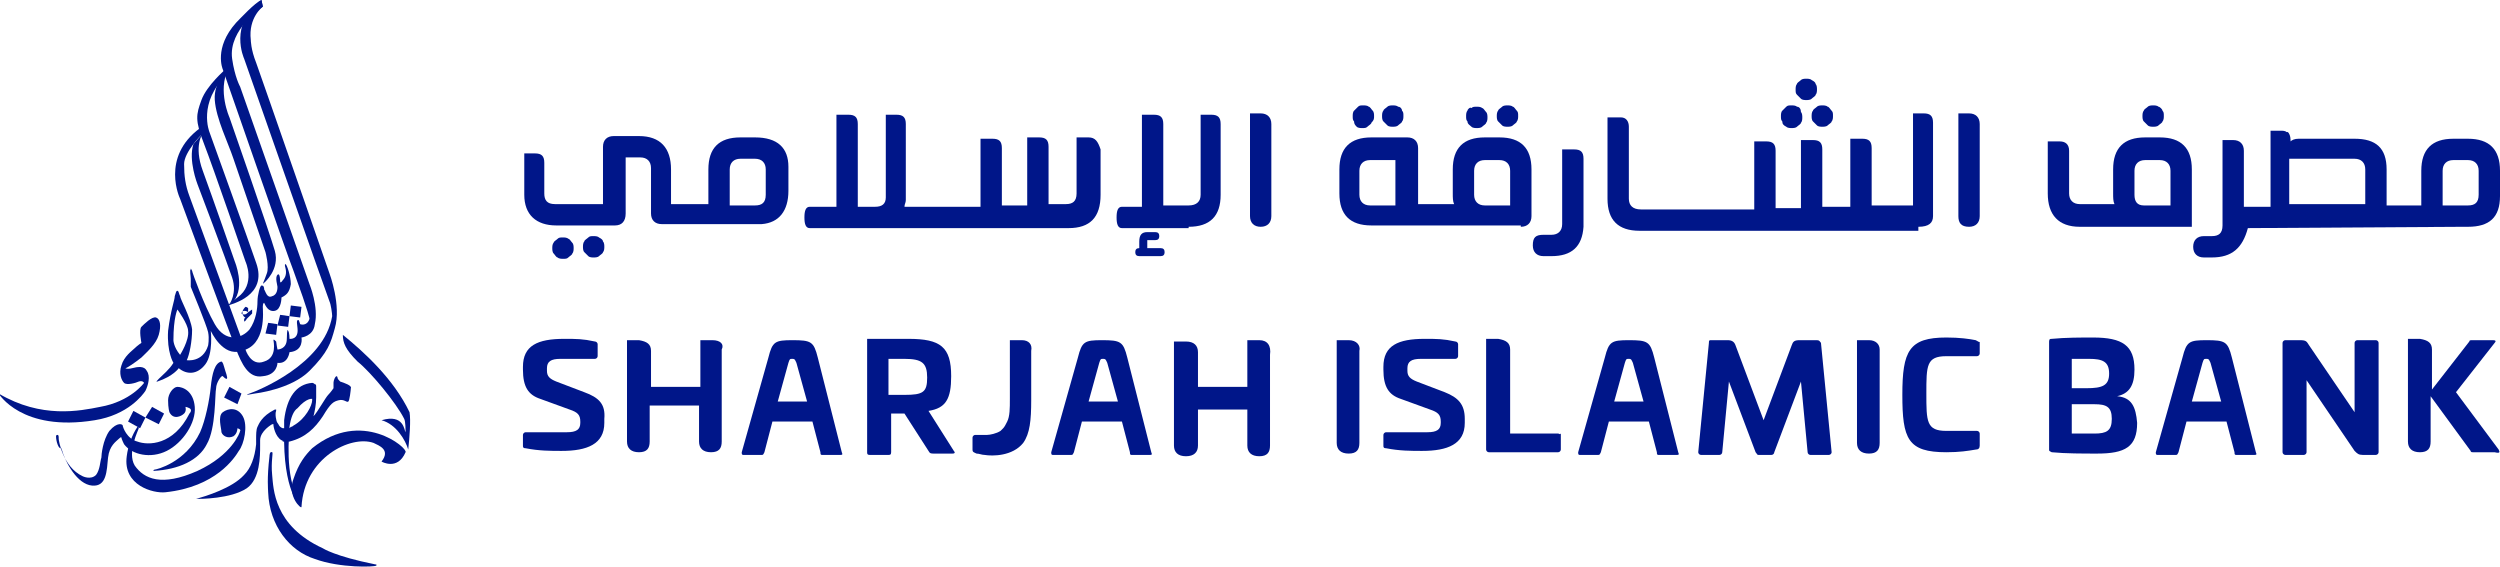
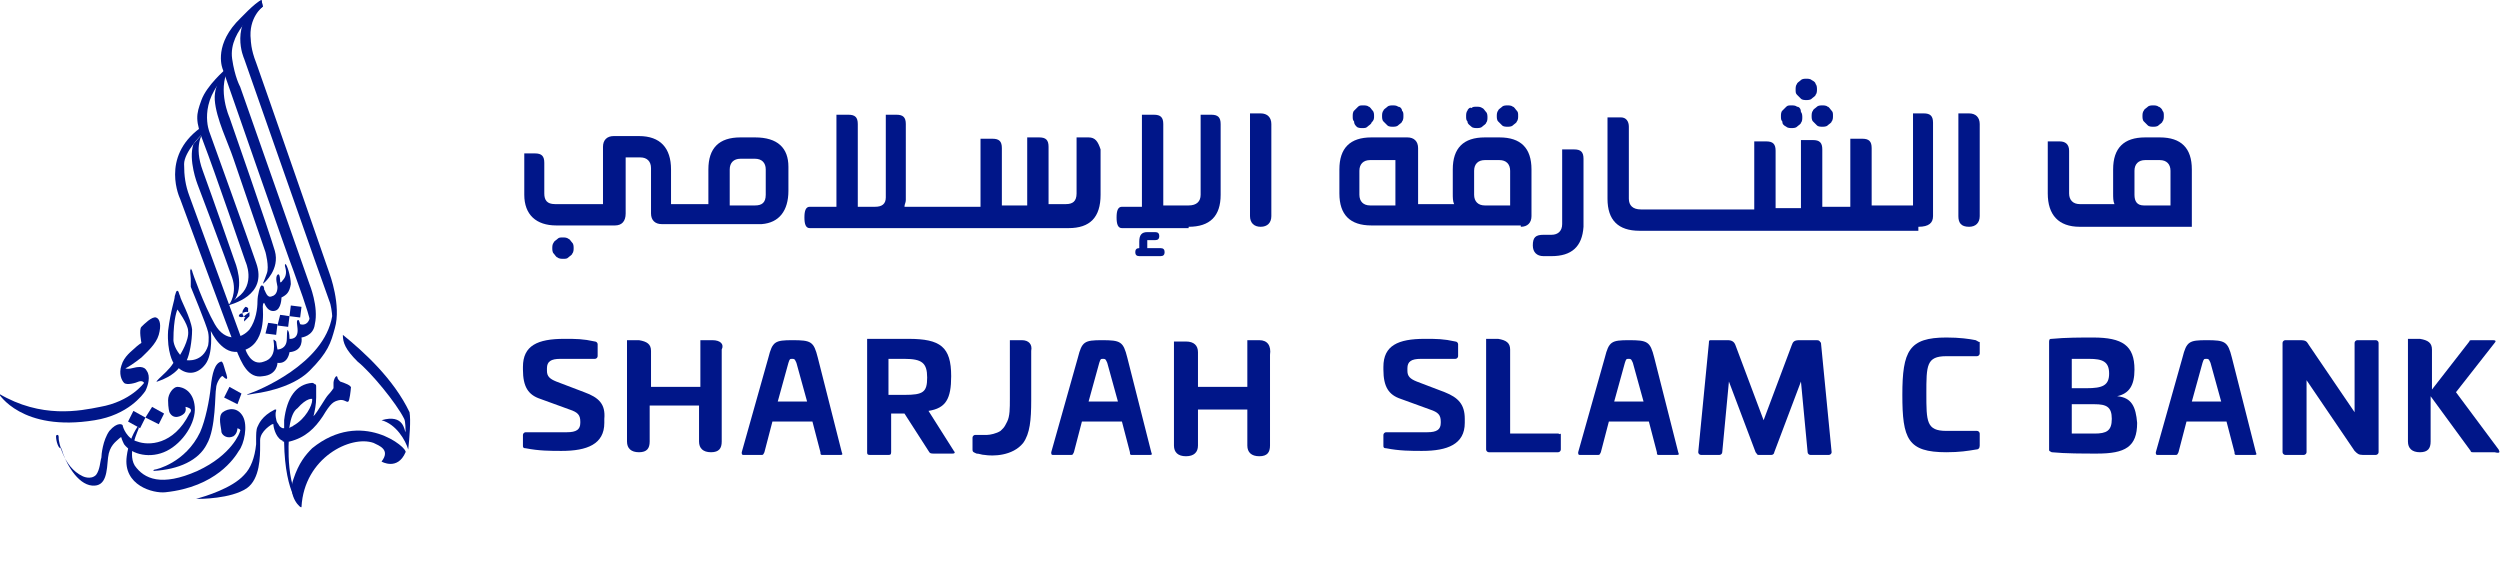
<svg xmlns="http://www.w3.org/2000/svg" xmlns:xlink="http://www.w3.org/1999/xlink" version="1.1" id="Layer_1" x="0px" y="0px" viewBox="0 0 187.4 42.5" style="enable-background:new 0 0 187.4 42.5;" xml:space="preserve">
  <style type="text/css">
	.st0{clip-path:url(#SVGID_2_);fill:#001689;}
</style>
  <g>
    <defs>
      <rect id="SVGID_1_" y="0" width="187.4" height="42.5" />
    </defs>
    <clipPath id="SVGID_2_">
      <use xlink:href="#SVGID_1_" style="overflow:visible;" />
    </clipPath>
    <path class="st0" d="M94.5,8.5l-0.8,0l0,0l0,7.7c0,0.5,0.3,0.8,0.8,0.8c0.5,0,0.8-0.3,0.8-0.8V9.3C95.3,8.8,95,8.5,94.5,8.5" />
    <path class="st0" d="M89.1,17c1.6,0,2.4-0.8,2.4-2.4v0v-0.2l0-5.1v0c0-0.5-0.2-0.7-0.7-0.7l-0.1,0c0,0,0,0,0,0c0,0,0,0,0,0l-0.6,0   c0,0-0.1,0-0.1,0l0,6h0v0c0,0.5-0.3,0.8-0.9,0.8h-1.9l0-6.1c0,0,0,0,0,0v0c0-0.5-0.2-0.7-0.7-0.7l-0.1,0c0,0,0,0,0,0c0,0,0,0,0,0   l-0.7,0l-0.1,0v0.8v0l0,6.1h-1.5c-0.3,0-0.4,0.3-0.4,0.8c0,0.5,0.1,0.8,0.4,0.8H89.1z" />
    <path class="st0" d="M114.9,18.4L114.9,18.4c0,0.5,0.3,0.8,0.8,0.8l0.6,0c1.5,0,2.3-0.7,2.4-2.2l0-3.9h0v-1.2   c0-0.5-0.2-0.7-0.7-0.7l-0.8,0h-0.1V12c0,0,0,0.1,0,0.1v4.7c0,0.5-0.3,0.8-0.8,0.8l-0.6,0C115.1,17.6,114.9,17.8,114.9,18.4" />
    <path class="st0" d="M143.8,17c0.8,0,1.1-0.3,1.1-0.8v-6.1V9.3V9.2c0-0.5-0.2-0.7-0.7-0.7l0,0c0,0,0,0,0,0c0,0,0,0,0,0l-0.7,0h-0.1   v0.8v0v6.1l-3.1,0l0-4.3c0-0.5-0.2-0.7-0.7-0.7l-0.8,0c0,0-0.1,0-0.1,0l0,5.1h-2.1l0-4.3c0-0.5-0.2-0.7-0.7-0.7l-0.8,0   c0,0-0.1,0-0.1,0l0,5.1h-1.9l0-4.3c0-0.5-0.2-0.7-0.7-0.7l-0.8,0c0,0-0.1,0-0.1,0l0,5.1l-8.4,0h-0.1c-0.6,0-0.9-0.3-0.9-0.8l0-5.4   c0-0.4-0.2-0.7-0.6-0.7c-0.1,0-0.1,0-0.2,0c-0.1,0-0.1,0-0.2,0l-0.5,0c0,0-0.1,0-0.1,0v6.1c0,1.6,0.8,2.4,2.4,2.4h-0.1H143.8z" />
    <path class="st0" d="M114,17c0.5,0,0.8-0.3,0.8-0.8l0-3.5c0-1.6-0.8-2.4-2.4-2.4h-1.1c-1.6,0-2.4,0.8-2.4,2.4l0,1.8   c0,0.3,0,0.6,0.1,0.8c0,0-2.7,0-2.7,0l0-4.2c0-0.5-0.3-0.8-0.8-0.8l-2.7,0c-1.6,0-2.4,0.8-2.4,2.4l0,1.8c0,1.6,0.8,2.4,2.4,2.4H114   z M104.6,15.4h-1.9c-0.5,0-0.8-0.3-0.8-0.8l0-1.8c0-0.5,0.3-0.8,0.8-0.8h1.3l0.6,0L104.6,15.4z M110.5,12.8c0-0.5,0.3-0.8,0.8-0.8   h1.1c0.5,0,0.8,0.3,0.8,0.8l0,2.6h-1.9c-0.5,0-0.8-0.3-0.8-0.8L110.5,12.8z" />
    <path class="st0" d="M147.6,17c0.5,0,0.8-0.3,0.8-0.8V9.3c0-0.5-0.3-0.8-0.8-0.8l-0.8,0c0,0,0,0,0,0l0,7.7   C146.8,16.7,147,17,147.6,17" />
    <path class="st0" d="M164.3,17L164.3,17v-4.3c0-1.6-0.8-2.4-2.4-2.4h-1.1c-1.6,0-2.4,0.8-2.4,2.4v1.8c0,0.3,0,0.6,0.1,0.8h-2.6   c-0.5,0-0.8-0.3-0.8-0.8l0-3.2c0-0.5-0.3-0.7-0.7-0.7l-0.9,0v3.9c0,1.6,0.8,2.5,2.4,2.5L164.3,17z M162.7,15.4l-2,0   c-0.5,0-0.7-0.3-0.7-0.8v-1.8c0-0.5,0.3-0.8,0.8-0.8h1.1c0.5,0,0.8,0.3,0.8,0.8V15.4z" />
    <path class="st0" d="M41.8,19.3c0.1,0.1,0.3,0.1,0.4,0.1c0.2,0,0.3,0,0.4-0.1c0.1-0.1,0.3-0.2,0.3-0.3c0.1-0.1,0.1-0.3,0.1-0.4   s0-0.3-0.1-0.4c-0.1-0.1-0.2-0.3-0.3-0.3c-0.1-0.1-0.3-0.1-0.4-0.1c-0.2,0-0.3,0-0.4,0.1c-0.1,0.1-0.3,0.2-0.3,0.3   c-0.1,0.1-0.1,0.3-0.1,0.4s0,0.3,0.1,0.4C41.6,19.1,41.7,19.3,41.8,19.3" />
-     <path class="st0" d="M44.9,17.8c-0.1-0.1-0.3-0.1-0.4-0.1c-0.2,0-0.3,0-0.4,0.1c-0.1,0.1-0.3,0.2-0.3,0.3c-0.1,0.1-0.1,0.3-0.1,0.4   s0,0.3,0.1,0.4c0.1,0.1,0.2,0.2,0.3,0.3c0.1,0.1,0.3,0.1,0.4,0.1c0.1,0,0.3,0,0.4-0.1c0.1-0.1,0.3-0.2,0.3-0.3   c0.1-0.1,0.1-0.3,0.1-0.4s0-0.3-0.1-0.4C45.2,18,45.1,17.9,44.9,17.8" />
-     <path class="st0" d="M184.6,17l-0.3,0h0.7c1.6,0,2.4-0.7,2.4-2.3v-1.9c0-1.6-0.8-2.4-2.4-2.4h-1.1c-1.6,0-2.4,0.8-2.4,2.4l0,2.6   h-2.6v-2.7c0-1.6-0.8-2.3-2.4-2.3h-4.2c-0.3,0-0.5,0.1-0.6,0.2v-0.1c0-0.3-0.1-0.5-0.2-0.6c0,0,0,0,0,0c0,0,0,0-0.1,0   c-0.1-0.1-0.3-0.1-0.4-0.1c0,0,0,0,0,0h0h0h0l-0.8,0h0l0,5.7c0,0-1.8,0-2,0v-4.2v0c0-0.5-0.3-0.8-0.8-0.8l-0.8,0c0,0,0,0,0,0l0,6.4   c0,0.6-0.3,0.8-0.8,0.8h-0.6c-0.5,0-0.8,0.3-0.8,0.8h0l0,0c0,0.5,0.3,0.8,0.8,0.8l0.6,0c1.5,0,2.3-0.7,2.7-2.2L184.6,17z    M183.1,12.8c0-0.5,0.3-0.8,0.8-0.8h1.1c0.5,0,0.8,0.3,0.8,0.8v1.8c0,0.6-0.3,0.8-0.8,0.8h-1.9V12.8z M171.6,15.4v-3.5h4.9   c0.5,0,0.8,0.3,0.8,0.8v2.6H171.6z" />
    <path class="st0" d="M56.6,10.3h-1.1c-1.6,0-2.4,0.8-2.4,2.4l0,2.6h-2.8v-2.6c0-1.6-0.8-2.5-2.4-2.5l-1.9,0c-0.5,0-0.8,0.3-0.8,0.8   v4.3h-3.6c-0.6,0-0.8-0.3-0.8-0.8v-2.3c0-0.5-0.2-0.7-0.7-0.7l-0.7,0h-0.1v3c0,0,0,0,0,0v0.1h0c0,1.5,0.9,2.3,2.4,2.3h4.3l0.1,0   c0.5,0,0.8-0.3,0.8-0.9v-4.2h1.1c0.5,0,0.8,0.3,0.8,0.8v3.4c0,0.5,0.3,0.8,0.8,0.8h0.3h4.7h2.5c1.3-0.1,2-1,2-2.5v-1.8   C59.1,11.1,58.3,10.3,56.6,10.3 M57.4,14.6c0,0.6-0.3,0.8-0.8,0.8h-1.9v-2.7c0-0.5,0.3-0.8,0.8-0.8h1.1c0.5,0,0.8,0.3,0.8,0.8V14.6   z" />
    <path class="st0" d="M81.6,10.3l-0.8,0c0,0-0.1,0-0.1,0v4.2c0,0.6-0.3,0.8-0.8,0.8l-1.3,0l0-4.3c0-0.5-0.2-0.7-0.7-0.7l-0.8,0   c0,0-0.1,0-0.1,0l0,5.1h-1.9l0-4.3c0-0.5-0.2-0.7-0.7-0.7l-0.8,0c0,0-0.1,0-0.1,0v5.1h-5.7c0-0.2,0.1-0.3,0.1-0.5h0V9.3v0   c0-0.5-0.2-0.7-0.7-0.7l-0.1,0c0,0,0,0,0,0c0,0,0,0,0,0l-0.6,0c0,0-0.1,0-0.1,0v6.2c0,0.5-0.3,0.7-0.8,0.7h0.1h-1.4V9.3v0v0   c0-0.5-0.2-0.7-0.7-0.7l-0.1,0c0,0,0,0,0,0c0,0,0,0,0,0l-0.7,0c0,0-0.1,0-0.1,0v6.9h-2c-0.3,0-0.4,0.3-0.4,0.8   c0,0.5,0.1,0.8,0.4,0.8l18.1,0h1.3c1.6,0,2.4-0.8,2.4-2.5v-2.6v-0.1v-0.7C82.3,10.6,82.1,10.3,81.6,10.3" />
    <path class="st0" d="M101.7,9.5c0.1,0.1,0.3,0.1,0.4,0.1c0.2,0,0.3,0,0.4-0.1c0.1-0.1,0.3-0.2,0.3-0.3C103,9,103,8.9,103,8.7   c0-0.1,0-0.3-0.1-0.4c-0.1-0.1-0.2-0.3-0.3-0.3c-0.1-0.1-0.3-0.1-0.4-0.1c-0.2,0-0.3,0-0.4,0.1c-0.1,0.1-0.2,0.2-0.3,0.3   c-0.1,0.1-0.1,0.3-0.1,0.4c0,0.2,0,0.3,0.1,0.4C101.5,9.3,101.6,9.4,101.7,9.5" />
    <path class="st0" d="M104.8,8c-0.1-0.1-0.3-0.1-0.4-0.1c-0.1,0-0.3,0-0.4,0.1c-0.1,0.1-0.3,0.2-0.3,0.3c-0.1,0.1-0.1,0.3-0.1,0.4   c0,0.1,0,0.3,0.1,0.4c0.1,0.1,0.2,0.2,0.3,0.3c0.1,0.1,0.3,0.1,0.4,0.1c0.1,0,0.3,0,0.4-0.1c0.1-0.1,0.3-0.2,0.3-0.3   c0.1-0.1,0.1-0.3,0.1-0.4c0-0.2,0-0.3-0.1-0.4C105.1,8.2,105,8,104.8,8" />
    <path class="st0" d="M110.3,9.5c0.1,0.1,0.3,0.1,0.4,0.1c0.1,0,0.3,0,0.4-0.1c0.1-0.1,0.3-0.2,0.3-0.3c0.1-0.1,0.1-0.3,0.1-0.4   c0-0.1,0-0.3-0.1-0.4c-0.1-0.1-0.2-0.3-0.3-0.3c-0.1-0.1-0.3-0.1-0.4-0.1c-0.2,0-0.3,0-0.4,0.1C110.2,8,110,8.2,110,8.3   c-0.1,0.1-0.1,0.3-0.1,0.4c0,0.2,0,0.3,0.1,0.4C110,9.3,110.2,9.4,110.3,9.5" />
    <path class="st0" d="M113.4,8c-0.1-0.1-0.3-0.1-0.4-0.1c-0.1,0-0.3,0-0.4,0.1c-0.1,0.1-0.3,0.2-0.3,0.3c-0.1,0.1-0.1,0.3-0.1,0.4   c0,0.1,0,0.3,0.1,0.4c0.1,0.1,0.2,0.2,0.3,0.3c0.1,0.1,0.3,0.1,0.4,0.1c0.1,0,0.3,0,0.4-0.1c0.1-0.1,0.3-0.2,0.3-0.3   c0.1-0.1,0.1-0.3,0.1-0.4c0-0.2,0-0.3-0.1-0.4C113.6,8.2,113.5,8,113.4,8" />
    <path class="st0" d="M133.9,9.5c0.1,0.1,0.3,0.1,0.4,0.1c0.1,0,0.3,0,0.4-0.1c0.1-0.1,0.3-0.2,0.3-0.3c0.1-0.1,0.1-0.3,0.1-0.4   c0-0.1,0-0.3-0.1-0.4C135,8.2,134.9,8,134.7,8c-0.1-0.1-0.3-0.1-0.4-0.1c-0.2,0-0.3,0-0.4,0.1c-0.1,0.1-0.2,0.2-0.3,0.3   c-0.1,0.1-0.1,0.3-0.1,0.4c0,0.2,0,0.3,0.1,0.4C133.6,9.3,133.7,9.4,133.9,9.5" />
    <path class="st0" d="M137,8c-0.1-0.1-0.3-0.1-0.4-0.1c-0.1,0-0.3,0-0.4,0.1c-0.1,0.1-0.3,0.2-0.3,0.3c-0.1,0.1-0.1,0.3-0.1,0.4   c0,0.1,0,0.3,0.1,0.4c0.1,0.1,0.2,0.2,0.3,0.3c0.1,0.1,0.3,0.1,0.4,0.1c0.1,0,0.3,0,0.4-0.1c0.1-0.1,0.3-0.2,0.3-0.3   c0.1-0.1,0.1-0.3,0.1-0.4c0-0.2,0-0.3-0.1-0.4C137.2,8.2,137.1,8,137,8" />
    <path class="st0" d="M135.8,6c-0.1-0.1-0.3-0.1-0.4-0.1c-0.1,0-0.3,0-0.4,0.1c-0.1,0.1-0.3,0.2-0.3,0.3c-0.1,0.1-0.1,0.3-0.1,0.4   c0,0.2,0,0.3,0.1,0.4c0.1,0.1,0.2,0.2,0.3,0.3c0.1,0.1,0.3,0.1,0.4,0.1c0.1,0,0.3,0,0.4-0.1c0.1-0.1,0.3-0.2,0.3-0.3   c0.1-0.1,0.1-0.3,0.1-0.4c0-0.1,0-0.3-0.1-0.4C136.1,6.2,136,6.1,135.8,6" />
    <path class="st0" d="M161.8,8c-0.1-0.1-0.3-0.1-0.4-0.1c-0.1,0-0.3,0-0.4,0.1c-0.1,0.1-0.3,0.2-0.3,0.3c-0.1,0.1-0.1,0.3-0.1,0.4   c0,0.1,0,0.3,0.1,0.4c0.1,0.1,0.2,0.2,0.3,0.3c0.1,0.1,0.3,0.1,0.4,0.1c0.1,0,0.3,0,0.4-0.1c0.1-0.1,0.3-0.2,0.3-0.3   c0.1-0.1,0.1-0.3,0.1-0.4c0-0.2,0-0.3-0.1-0.4C162.1,8.2,161.9,8,161.8,8" />
    <path class="st0" d="M87,18.6l-0.9,0c-0.1,0-0.1,0-0.1,0v-0.5c0-0.1,0-0.1,0-0.1h0.6c0.2,0,0.3-0.1,0.3-0.3c0-0.2-0.1-0.3-0.3-0.3   h-0.6c-0.4,0-0.6,0.2-0.6,0.7v0.4c0,0,0,0,0,0.1h0c-0.2,0-0.3,0.1-0.3,0.3c0,0.2,0.1,0.3,0.3,0.3H87c0.2,0,0.3-0.1,0.3-0.3   C87.3,18.7,87.2,18.6,87,18.6" />
-     <path class="st0" d="M101.1,25.5l-0.9,0c0,0,0,0,0,0l0,7.7c0,0.5,0.3,0.8,0.9,0.8c0.6,0,0.8-0.3,0.8-0.8v-6.9   C102,25.9,101.7,25.5,101.1,25.5" />
-     <path class="st0" d="M140.1,25.5l-0.9,0c0,0,0,0,0,0l0,7.7c0,0.5,0.3,0.8,0.9,0.8c0.6,0,0.8-0.3,0.8-0.8v-7   C140.9,25.8,140.6,25.5,140.1,25.5" />
    <path class="st0" d="M43.8,29.4l-2.1-0.8c-0.5-0.2-0.7-0.4-0.7-0.8v-0.2c0-0.5,0.3-0.7,1-0.7h2.6c0.1,0,0.2-0.1,0.2-0.2v-0.9   c0-0.1-0.1-0.2-0.2-0.2c-0.9-0.2-1.4-0.2-2.3-0.2c-2,0-3.1,0.5-3.1,2.1v0.2c0,1.3,0.4,1.9,1.3,2.2l2.2,0.8c0.6,0.2,0.8,0.4,0.8,0.9   v0.1c0,0.5-0.3,0.7-1,0.7h-3.1c-0.1,0-0.2,0.1-0.2,0.2v0.8c0,0.1,0,0.2,0.2,0.2c1,0.2,1.9,0.2,2.7,0.2c1.9,0,3.2-0.5,3.2-2.1v-0.3   C45.4,30.3,44.9,29.8,43.8,29.4" />
    <path class="st0" d="M61.3,26.8c-0.3-1.2-0.5-1.3-1.9-1.3c-1.3,0-1.5,0.1-1.8,1.3l-2,7.1c0,0.1,0,0.2,0.1,0.2h1.4   c0.1,0,0.1,0,0.2-0.2l0.6-2.3h3l0.6,2.3c0,0.1,0,0.2,0.1,0.2h1.4c0.1,0,0.2,0,0.1-0.2L61.3,26.8z M58.3,30.1l0.8-2.9   c0.1-0.3,0.1-0.3,0.3-0.3c0.2,0,0.2,0.1,0.3,0.3l0.8,2.9H58.3z" />
    <path class="st0" d="M69.6,30.8c1.3-0.2,1.7-0.9,1.7-2.6c0-2.2-0.8-2.8-3.2-2.8h-3.1v0.3v0.7v7.5c0,0.1,0,0.2,0.2,0.2h1.4   c0.1,0,0.2,0,0.2-0.2v-2.9h1l1.8,2.8c0.1,0.2,0.2,0.2,0.4,0.2h1.4c0.2,0,0.2-0.1,0.1-0.2L69.6,30.8z M67.8,29.6h-1.2v-2.7h1.2   c1.3,0,1.7,0.3,1.7,1.4C69.5,29.4,69.2,29.6,67.8,29.6" />
    <path class="st0" d="M84.5,26.8c-0.3-1.2-0.5-1.3-1.9-1.3c-1.3,0-1.5,0.1-1.8,1.3l-2,7.1c0,0.1,0,0.2,0.1,0.2h1.4   c0.1,0,0.1,0,0.2-0.2l0.6-2.3h3l0.6,2.3c0,0.1,0,0.2,0.1,0.2h1.4c0.1,0,0.2,0,0.1-0.2L84.5,26.8z M81.6,30.1l0.8-2.9   c0.1-0.3,0.1-0.3,0.3-0.3c0.2,0,0.2,0.1,0.3,0.3l0.8,2.9H81.6z" />
    <path class="st0" d="M108.3,29.4l-2.1-0.8c-0.5-0.2-0.7-0.4-0.7-0.8v-0.2c0-0.5,0.3-0.7,1-0.7h2.6c0.1,0,0.2-0.1,0.2-0.2v-0.9   c0-0.1-0.1-0.2-0.2-0.2c-0.9-0.2-1.4-0.2-2.3-0.2c-2,0-3.1,0.5-3.1,2.1v0.2c0,1.3,0.4,1.9,1.3,2.2l2.2,0.8c0.6,0.2,0.8,0.4,0.8,0.9   v0.1c0,0.5-0.3,0.7-1,0.7h-3.1c-0.1,0-0.2,0.1-0.2,0.2v0.8c0,0.1,0,0.2,0.2,0.2c1,0.2,1.9,0.2,2.7,0.2c1.9,0,3.2-0.5,3.2-2.1v-0.3   C109.8,30.3,109.3,29.8,108.3,29.4" />
    <path class="st0" d="M116.8,32.5h-3.6v-5.4l0-0.9c0-0.5-0.3-0.7-0.9-0.8l-0.9,0c0,0,0,0,0,0l0,1.6h0v6.7c0,0.1,0.1,0.2,0.2,0.2h5.2   c0.1,0,0.2-0.1,0.2-0.2v-1.2C116.9,32.6,116.9,32.5,116.8,32.5" />
    <path class="st0" d="M124,26.8c-0.3-1.2-0.5-1.3-1.9-1.3c-1.3,0-1.5,0.1-1.8,1.3l-2,7.1c0,0.1,0,0.2,0.1,0.2h1.4   c0.1,0,0.1,0,0.2-0.2l0.6-2.3h3l0.6,2.3c0,0.1,0,0.2,0.1,0.2h1.4c0.1,0,0.2,0,0.1-0.2L124,26.8z M121,30.1l0.8-2.9   c0.1-0.3,0.1-0.3,0.3-0.3c0.2,0,0.2,0.1,0.3,0.3l0.8,2.9H121z" />
    <path class="st0" d="M136.2,25.5h-1.3c-0.4,0-0.5,0.1-0.6,0.4l-2.1,5.6l-2.1-5.6c-0.1-0.3-0.3-0.4-0.6-0.4h-1.3   c-0.1,0-0.1,0.1-0.1,0.2l-0.8,8.2c0,0.1,0.1,0.2,0.2,0.2h1.4c0.1,0,0.2-0.1,0.2-0.2l0.5-5.3l2,5.3c0.1,0.1,0.1,0.2,0.2,0.2h1   c0.1,0,0.2-0.1,0.2-0.2l2-5.3l0.5,5.3c0,0.1,0.1,0.2,0.2,0.2h1.4c0.1,0,0.2-0.1,0.2-0.2l-0.8-8.2C136.4,25.6,136.4,25.5,136.2,25.5   " />
    <path class="st0" d="M148.1,25.5c-0.5-0.1-1.2-0.2-2.2-0.2c-2.8,0-3.3,1-3.3,4.3s0.4,4.3,3.3,4.3c1,0,1.6-0.1,2.2-0.2   c0.2,0,0.3-0.1,0.3-0.3v-0.9c0-0.1-0.1-0.2-0.2-0.2h-2.3c-1.5,0-1.5-0.7-1.5-2.8s0-2.8,1.5-2.8h2.3c0.1,0,0.2-0.1,0.2-0.2v-0.9   C148.4,25.7,148.3,25.6,148.1,25.5" />
    <path class="st0" d="M158.7,29.7L158.7,29.7c0.9-0.2,1.3-0.8,1.3-2c0-1.8-0.9-2.4-3.1-2.4c-0.9,0-2.1,0-3.1,0.1   c-0.1,0-0.2,0-0.2,0.2v8.1c0,0.1,0,0.1,0.2,0.2c1,0.1,2.4,0.1,3.4,0.1c2.1,0,3-0.5,3-2.3C160.1,30.5,159.8,29.8,158.7,29.7    M155.3,26.9h1.3c1,0,1.5,0.2,1.5,1.1c0,0.9-0.5,1.1-1.7,1.1h-1.1V26.9z M157,32.5h-1.7v-2.2h1.7c0.9,0,1.3,0.2,1.3,1.1   C158.3,32.3,157.9,32.5,157,32.5" />
    <path class="st0" d="M167.3,26.8c-0.3-1.2-0.5-1.3-1.9-1.3c-1.3,0-1.5,0.1-1.8,1.3l-2,7.1c0,0.1,0,0.2,0.1,0.2h1.4   c0.1,0,0.1,0,0.2-0.2l0.6-2.3h3l0.6,2.3c0,0.1,0,0.2,0.1,0.2h1.4c0.1,0,0.2,0,0.1-0.2L167.3,26.8z M164.3,30.1l0.8-2.9   c0.1-0.3,0.1-0.3,0.3-0.3c0.2,0,0.2,0.1,0.3,0.3l0.8,2.9H164.3z" />
    <path class="st0" d="M178.1,25.5h-1.4c-0.1,0-0.2,0.1-0.2,0.2v5.2l-3.4-5c-0.2-0.3-0.2-0.4-0.7-0.4h-1.1c-0.1,0-0.2,0.1-0.2,0.2   v8.2c0,0.1,0.1,0.2,0.2,0.2h1.4c0.1,0,0.2-0.1,0.2-0.2v-5.4l3.6,5.3c0.2,0.2,0.3,0.3,0.6,0.3h1c0.1,0,0.2-0.1,0.2-0.2v-8.2   C178.3,25.6,178.2,25.5,178.1,25.5" />
    <path class="st0" d="M187.3,33.7l-3.2-4.3l2.9-3.7c0.1-0.1,0.1-0.2-0.1-0.2h-1.6c-0.1,0-0.2,0-0.2,0.1l-2.8,3.6V27v-0.8   c0-0.5-0.3-0.7-0.9-0.8l-0.9,0c0,0,0,0,0,0l0,1.5h0v5.4h0l0,0.8c0,0.5,0.3,0.8,0.9,0.8c0.6,0,0.8-0.3,0.8-0.8v-0.8v-2.6l3,4.1   c0,0.1,0.1,0.1,0.2,0.1h1.6C187.4,34,187.4,33.9,187.3,33.7" />
    <path class="st0" d="M53.4,25.5l-0.9,0c0,0,0,0,0,0v2.8h0V29h-3.7v-0.6l0-2.1c0-0.5-0.3-0.7-0.9-0.8l-0.9,0c0,0,0,0,0,0v2.8h0v4.1   h0v0.7c0,0.5,0.3,0.8,0.9,0.8c0.6,0,0.8-0.3,0.8-0.8v-0.7v-2h3.7v2h0l0,0.7c0,0.5,0.3,0.8,0.9,0.8c0.6,0,0.8-0.3,0.8-0.8v-0.7v-4.1   l0-2.1C54.3,25.8,54,25.5,53.4,25.5" />
    <path class="st0" d="M76.6,25.5l-0.9,0c0,0,0,0,0,0v2.3h0v2.1c0,0.7,0,1.3-0.2,1.7c-0.1,0.2-0.2,0.4-0.3,0.5c0,0,0,0,0,0   c-0.1,0.1-0.1,0.1-0.2,0.2c-0.3,0.2-0.8,0.3-1,0.3h-0.9c-0.1,0-0.2,0.1-0.2,0.2v0.9c0,0.2,0.1,0.2,0.3,0.3c0.2,0,0.4,0.1,0.6,0.1   c0.6,0.1,2.1,0.1,2.9-0.9c0.5-0.7,0.6-1.7,0.6-3.2v-0.7l0-3C77.4,25.8,77.1,25.5,76.6,25.5" />
    <path class="st0" d="M94.4,25.5l-0.9,0c0,0,0,0,0,0l0,2.8h0V29h-3.7v-0.6v-2c0-0.5-0.3-0.8-0.9-0.8l-0.9,0l0,7.2v0.6   c0,0.5,0.3,0.8,0.9,0.8c0.6,0,0.9-0.3,0.9-0.8v-0.7v-2h2h1.7h0v2.2v0.5c0,0.5,0.3,0.8,0.9,0.8c0.6,0,0.8-0.3,0.8-0.8v-0.7v-4.1v-2   C95.3,25.9,95,25.5,94.4,25.5" />
    <path class="st0" d="M16.9,5.2c0,0-1.4,1.2-1.8,2.3c-0.4,1.1-0.5,1.5,0.2,3.3c0.7,1.8,3.1,8.8,3.1,8.8s0.8,1.7-0.6,2.7   c0,0-0.9,0.7-0.7,0.6c0.2-0.1,3-0.7,2.1-3.2c-0.4-1.2-3.5-9.8-3.5-9.8S14.8,7.7,17,5.6L16.9,5.2z" />
    <path class="st0" d="M19.8,21.2c0,0,1.2-1,0.8-2.4c-0.4-1.4-3.4-10-3.4-10s-0.9-2-0.1-3.6c0,0-1.1,0.9-1,2.3c0.1,1.4,1,3.2,1.4,4.4   c0.4,1.2,2.4,7,2.4,7s0.3,1.1,0.1,1.6C19.8,21.1,19.6,21.4,19.8,21.2" />
    <path class="st0" d="M15.2,10c0,0-0.7,0.9,0,2.8c0.7,1.9,2.4,6.8,2.4,6.8s0.8,1.9-0.1,3l-0.3,0.2c0,0,0.6-0.8,0.2-2   c-0.4-1.2-2.6-7-2.6-7s-0.7-1.8-0.3-3L15.2,10z" />
-     <path class="st0" d="M18.6,23.4l0-0.3c0,0-0.1-0.1-0.2-0.1c-0.1,0.1-0.3,0.3-0.2,0.6c0.1,0.2,0.2,0.2,0.2,0.2l-0.1,0.1l0,0.2   c0,0,0.1,0,0.2-0.2c0.2-0.2,0.4-0.4,0.4-0.4l0-0.3c0,0-0.3,0.2-0.4,0.3c-0.1,0.1-0.3,0.1-0.4,0c0-0.1,0.1-0.2,0.2-0.2   C18.5,23.3,18.6,23.4,18.6,23.4" />
+     <path class="st0" d="M18.6,23.4l0-0.3c0,0-0.1-0.1-0.2-0.1c-0.1,0.1-0.3,0.3-0.2,0.6c0.1,0.2,0.2,0.2,0.2,0.2l-0.1,0.1l0,0.2   c0.2-0.2,0.4-0.4,0.4-0.4l0-0.3c0,0-0.3,0.2-0.4,0.3c-0.1,0.1-0.3,0.1-0.4,0c0-0.1,0.1-0.2,0.2-0.2   C18.5,23.3,18.6,23.4,18.6,23.4" />
    <polygon class="st0" points="21.8,22.9 21.7,23.7 22.5,23.8 22.6,23  " />
    <polygon class="st0" points="21,23.6 20.8,24.4 21.6,24.5 21.7,23.7  " />
    <polygon class="st0" points="20.1,24.2 19.9,25 20.7,25.1 20.8,24.3  " />
    <path class="st0" d="M22.5,37.9c0,0-1.3-1-1.2-5.6l0.4,0c0,0-0.4,3.4,0.7,5.2L22.5,37.9z" />
    <path class="st0" d="M23.2,23.9c0,0,0-0.3-1.2-3.6c-0.3-0.7-5.3-15.1-5.3-15.1s-0.7-1.6,1-3.5C18,1.4,19.1,0.2,19.6,0l0.1,0.5   c0,0-2.6,1.7-2.3,3.9c0.2,1.4,0.6,2.1,0.6,2.1l5.2,14.8c0,0,0.7,1.7,0.4,3c-0.1,0.9-1,1-1,1s0.2,1-0.9,1.1c0,0-0.1,0.9-0.9,0.8   c0,0,0,0.9-1.1,1c-1.1,0.2-1.6-1-2-2c-0.4-1-4.2-11.3-4.2-11.3s-1.5-3.1,1.5-5.3l0.1,0.5c0,0-1.3,1.3-1.3,2.2   c0,0.9,0.1,1.6,0.4,2.4c0.3,0.8,4.2,11.5,4.2,11.5s0.4,1.3,1.4,0.9c1-0.3,0.7-1.5,0.7-1.6c0-0.1,0.1,0,0.2,0.1   c0,0.1,0.1,0.6,0.1,0.6s0.7,0,0.7-0.8c0-0.8,0.1-0.7,0.1-0.6c0.1,0.1,0.1,0.6,0.1,0.6s0.7,0.1,0.6-0.8c-0.1-0.7,0-0.6,0.1-0.6   c0,0,0.1,0.3,0.1,0.3S23,24.5,23.2,23.9" />
    <path class="st0" d="M13.5,26.6C13,26,13,25.5,13,25.5c0-1.7,0.3-2.3,0.3-2.3s0.8,1.1,0.8,1.6C14.2,25.5,13.5,26.6,13.5,26.6    M21.8,21.3c0-0.6-0.3-1.5-0.4-1.5c-0.1,0,0,0.3,0,0.3c0.1,0.4,0,0.7-0.2,0.9c-0.2,0.3-0.2,0.1-0.2,0.1s0-0.7-0.2-0.5   c-0.2,0.2,0,0.8,0,0.9c0,0.1,0,0.6-0.4,0.7c-0.4,0.2-0.5-0.4-0.6-0.5c0-0.1,0-0.3-0.2-0.3c-0.1,0-0.3,0.7-0.3,1.2   c0,0.5-0.1,1.4-0.6,2.1c-0.6,0.7-1.8,1-2.6-0.4c-0.8-1.4-1.7-3.9-1.7-4c-0.1-0.2-0.1-0.2-0.1-0.1c-0.1,0,0,0.5,0,0.7   c0,0.2,0,0.6,0,0.6s1.2,2.9,1.3,3.4c0.1,0.5,0,1,0,1C15.2,27.2,14,27,14,27c0.2-0.4,0.4-1.4,0.4-2.3c-0.1-0.9-0.9-2.3-0.9-2.5   c-0.1-0.2-0.1-0.4-0.2-0.4c-0.1,0-0.1,0.1-0.2,0.4c0,0.3-0.3,1-0.5,2.6c-0.1,1.6,0.4,2.4,0.4,2.4c-0.3,0.5-0.8,0.9-1.1,1.2   c-0.3,0.3-0.1,0.2-0.1,0.2c1.2-0.4,1.6-1,1.6-1c0.6,0.5,1.4,0.5,2-0.3s0.4-2.5,0.4-2.5s0.9,2,2.3,1.5c1.9-0.4,1.6-3,1.6-3.3   c0-0.3,0.1-0.3,0.1-0.3c0.1,0.2,0.3,0.7,0.8,0.6c0.5-0.1,0.5-1,0.5-1C21.5,22.1,21.7,21.9,21.8,21.3" />
    <path class="st0" d="M4.2,32.7c0,0,0-0.1,0.1-0.1c0.1,0,0.1,0.1,0.1,0.3c0,0.1,0.3,2.1,1.8,2.8c0,0,0.6,0.3,1-0.1   c0.3-0.4,0.3-1,0.4-1.3c0-0.2,0.1-1.3,0.6-2c0.6-0.7,1-0.5,1-0.4c0,0.1,0.3,1,1.1,1.2c0.8,0.3,2.7,0.3,3.9-2.1   c0.1-0.1,0.2-0.3,0-0.4c-0.2-0.1-0.3-0.1-0.3-0.1s0.1,0.3-0.1,0.5c-0.2,0.2-0.8,0.5-1.1-0.1c0,0-0.1-0.3-0.1-0.9c0-0.5,0.4-1,0.7-1   c0.4,0,1.2,0.3,1.3,1.5c0.1,1.2-0.9,2.7-2.1,3.3c-1.2,0.6-2.6,0.3-3.2-0.5c0,0-0.2-0.4-0.2-0.5c0,0,0-0.1-0.2,0.1   c-0.2,0.2-0.7,0.5-0.8,1.4c-0.1,1-0.1,2.2-1.2,2.1c-1.1-0.1-2-1.7-2.3-2.8C4.4,33.7,4.2,33.1,4.2,32.7" />
    <path class="st0" d="M11.5,35.3c0,0,0-0.1,0.1-0.1c0.1,0,2.3-0.5,3.4-2.8c0.4-0.9,0.7-2.4,0.8-3.4c0.1-1,0.3-1.8,0.8-1.9   c0,0,0.1,0,0.2,0.4c0.1,0.4,0.3,0.8,0.2,0.9c-0.1,0-0.2-0.1-0.3-0.2c-0.1-0.1-0.5,0.5-0.5,0.9c-0.1,0.4,0,3-0.7,4.2   C14.9,34.5,13.4,35.2,11.5,35.3" />
    <path class="st0" d="M17.8,32.1c0,0,0,0.4-0.3,0.6c-0.4,0.2-0.8,0-0.9-0.3c0-0.3-0.3-1.2,0.1-1.5c0.4-0.3,1.1-0.4,1.5,0.3   c0.4,0.7,0.1,2.1-0.3,2.6c-0.3,0.5-1.7,2.7-5.5,3.1c-0.9,0.1-3.2-0.5-2.9-2.7c0.1-0.8,0.4-1.6,0.8-2.2c0,0,0.1-0.1,0.1,0.1   c0,0.1-0.9,1.8-0.3,2.8c0.7,1,2,1.6,4.7,0.4c2.6-1.2,3.2-2.9,3.2-3C18.1,32.2,17.8,32.1,17.8,32.1" />
    <path class="st0" d="M10.6,26.8c0.4-0.4,1.1-1,1.3-1.7c0.2-0.7,0.1-1.2-0.2-1.3c-0.3-0.1-0.9,0.5-1.1,0.7c-0.2,0.2,0,1.2,0,1.2   s-0.3,0.2-0.5,0.4c-0.2,0.2-0.8,0.6-1,1.3c-0.2,0.6,0,1.1,0.2,1.3c0.2,0.2,0.9,0,1.1-0.1c0.3-0.1,0.4,0.1,0.4,0.1s-1,1.4-3.3,1.8   c-1.5,0.3-4.4,0.9-7.6-1c0,0,1.7,2.9,7.2,2c2.5-0.4,3.6-1.9,3.8-2.2c0.2-0.4,0.4-1.1,0.1-1.5c-0.2-0.4-0.7-0.3-1.1-0.2   c-0.4,0.1-0.5,0-0.5,0C9.5,27.6,10.1,27.2,10.6,26.8" />
    <polygon class="st0" points="10,30.8 10.9,31.3 10.5,32.1 9.6,31.6  " />
    <polygon class="st0" points="11.4,30.5 12.3,31 11.9,31.8 10.9,31.3  " />
    <polygon class="st0" points="17.2,29 18.1,29.5 17.8,30.3 16.8,29.8  " />
-     <path class="st0" d="M20.2,34.2c0,0,0-0.4,0.2-0.3c0.1,0-0.1,0.7,0,1.7c0.1,1,0.1,3.8,3.8,5.5c0,0,0.9,0.6,3.9,1.2   c0,0,0.2,0,0.1,0.1c-0.1,0.1-2.7,0.2-4.6-0.5c-1.9-0.6-3.4-2.5-3.5-5C20.1,36.7,20,35.9,20.2,34.2" />
    <path class="st0" d="M30.7,30.9c-1.2-2.5-3.4-4.5-5-5.8c0,0.6,0.2,1.1,1.1,2c1,0.8,2.9,3.1,3.5,4.3c0.1,0.2,0.1,0.8,0.1,1   c-0.1-0.1-0.1-1.4-1.8-0.9c1.1,0.3,1.8,1.5,2,2.2C30.7,32.8,30.8,31.5,30.7,30.9" />
    <path class="st0" d="M23.4,33.6c-0.5,0.5-1,1.1-1.4,2.3c-0.5,1.3,0.6,2.3,0.6,2.1c0.2-3.7,3.7-5.4,5.4-4.8c0.4,0.2,1.3,0.5,0.6,1.4   c0,0,1.2,0.7,1.8-0.7C30.6,33.6,27.1,30.6,23.4,33.6" />
    <path class="st0" d="M19.6,0l0.1,0.5c0,0-1.1,0.8-0.9,2.5c0,0,0,0.7,0.4,1.7c0.4,1.1,5.5,15.8,5.5,15.8s0.9,2.4,0.4,4.1   c-0.3,1.1-0.5,1.8-1.9,3.2c-1.4,1.4-4.1,1.7-4.1,1.7s-1,0.2-0.4,0c0.6-0.2,5.6-2.2,6.2-5.8c0-0.2-0.1-0.9-0.2-1.1   c-0.1-0.2-6.4-18.2-6.4-18.2S17.1,1.8,19.6,0" />
    <path class="st0" d="M25.5,28.6c-0.1-0.1-0.2-0.2-0.2-0.3c0-0.1-0.1-0.1-0.1-0.1C25,28.4,25,28.7,25,28.7c0,0.3,0,0.4,0,0.4   s-0.2,0.3-0.4,0.5c-0.2,0.2-0.8,1.3-1.1,1.6c0.1-0.4,0.2-0.9,0.2-1.4c0-0.2,0-0.4,0-0.7l0-0.1c0-0.1,0-0.2-0.1-0.2   c-0.1-0.1-0.2-0.1-0.2-0.1c-1.2,0.1-1.9,1.1-2.1,2.8l0,0.1c0,0.1,0,0.2,0,0.4l0,0.1c0,0-0.1,0-0.1,0c-0.3-0.1-0.3-0.3-0.4-0.4l0,0   c-0.1-0.1-0.2-0.7-0.1-0.9c0,0,0,0,0-0.1c0,0,0,0,0,0c0,0,0,0-0.1,0l0,0h0c-1,0.5-1.2,1.1-1.3,1.3c-0.1,0.2-0.1,0.6-0.1,0.9l0,0.4   c-0.1,1-0.4,1.8-0.9,2.3c-0.9,1-2.9,1.6-3.6,1.8c0.3,0,2.6,0,3.8-0.8c1-0.7,1-2.4,1-3.2v-0.4c0-0.7,0.9-1.2,0.9-1.2l0.1,0l0,0.1   c0,0,0.1,0.8,0.6,1.1c0,0,0.1,0,0.1,0.1c0,0,0.1,0,0.1,0c0.2,0,0.3,0,0.4,0c1.2-0.3,1.9-1,2.5-1.9c0.6-1,0.8-1.1,1.2-1.2   c0.4-0.1,0.6,0.2,0.7,0.1c0.1,0,0.2-0.9,0.2-1C26.4,28.9,25.8,28.7,25.5,28.6 M22.3,30.6c0.7-0.8,1.1-0.7,1.1-0.7l0,0l0,0v0.1   c0,0.4-0.5,1.4-1.4,1.9C22,31.9,21.9,32,21.8,32c0,0,0,0-0.1,0.1l0-0.1C21.8,31.3,22,30.8,22.3,30.6" />
  </g>
</svg>